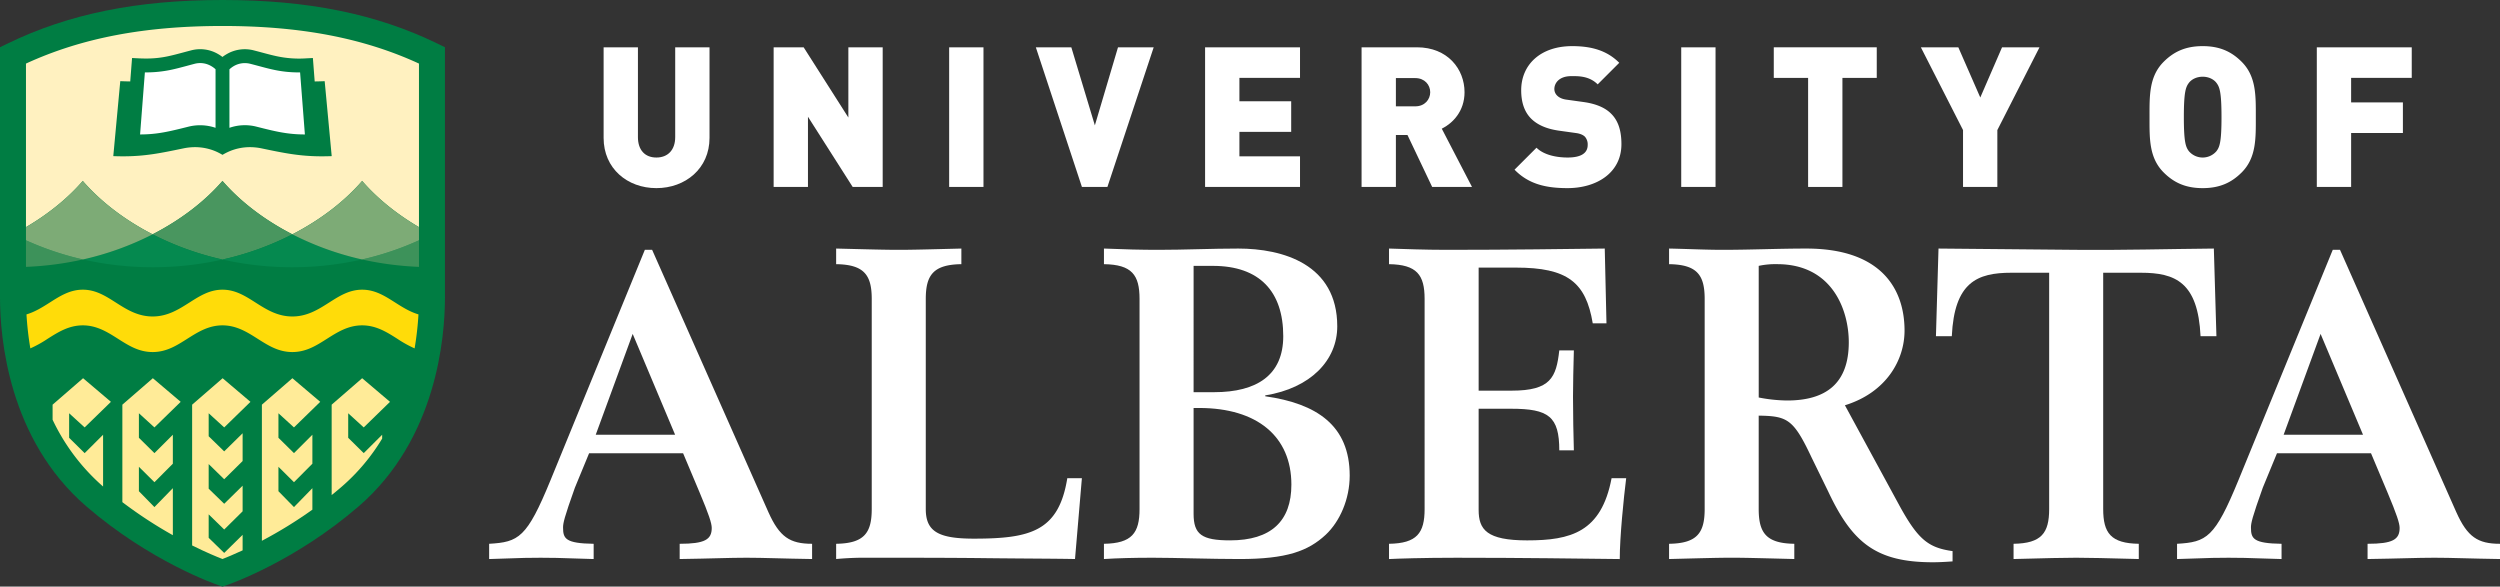
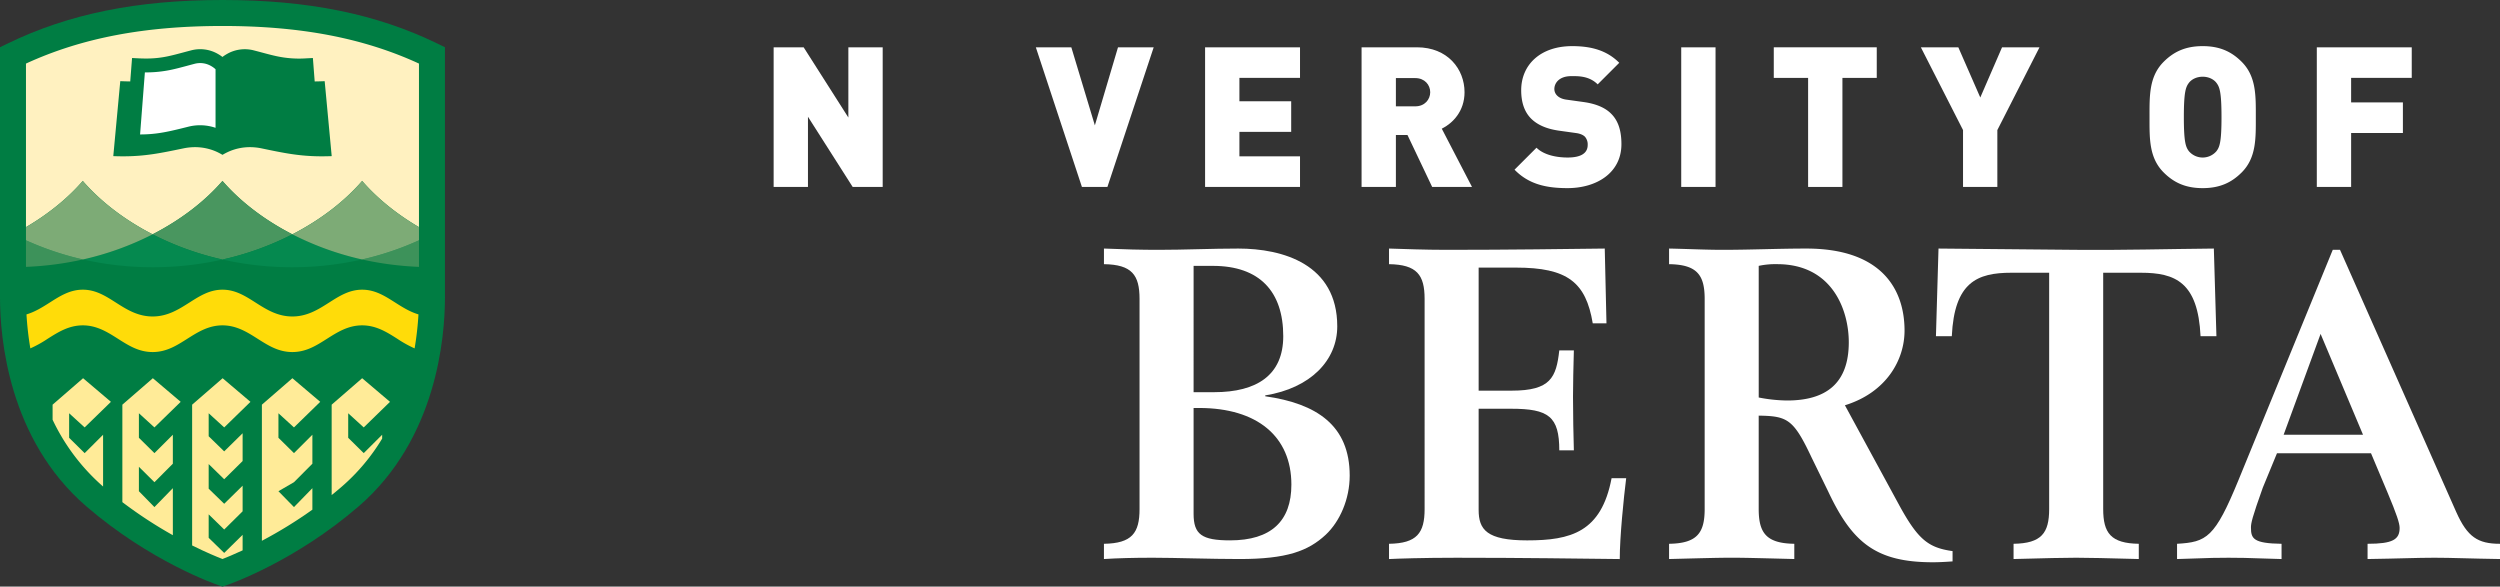
<svg xmlns="http://www.w3.org/2000/svg" id="ualberta-logo" width="2182.178" height="512" viewBox="0 0 2182.178 512">
  <rect x="0" y="0" width="2182.178" height="512" fill="#333333" stroke="none" />
  <g id="_02" data-name="02" transform="translate(426.953 40.263)">
    <path id="Path_2459" data-name="Path 2459" d="M406.5,303.239c25.818-1.487,32.952-5.231,53.549-55.4L542.413,46.648h6.339l101.465,228.9c9.733,21.714,18.727,27.693,38.183,27.693v13.3c-25.833-.383-42.311-1.131-57.284-1.131s-31.068.748-58.308,1.131v-13.3c22,0,27.978-3.726,27.978-13.842,0-4.118-2.622-11.986-10.467-30.7L575.8,224.2H493.74l-12.388,30.059c-9.359,26.2-10.336,31.026-10.336,34.766,0,9.742,2.117,13.861,26.707,14.225v13.3c-33.565-1.127-37.3-1.127-46.3-1.127-9.359,0-13.108,0-44.919,1.127V303.239Zm162.321-95.2-37.015-88-32.26,88Z" transform="translate(1066.826 131.156)" fill="#fff" />
    <path id="Path_2460" data-name="Path 2460" d="M259.359,304.114c24.318-.365,31.064-9.34,31.064-30.311V90.357c0-20.966-6.737-29.956-31.064-30.316V46.41c12.711.374,31.064,1.117,50.156,1.117,57.285,0,103.33-.743,138.152-1.117l1.5,65.283H437.191c-6.007-35.935-22.108-48.655-67.041-48.655H337.591V170.445h28.815c34.083,0,38.931-11.565,41.577-35.149H420.7c-.373,14.59-.748,28.441-.748,40.418,0,17.61.375,31.835.748,46.808h-12.72c0-29.572-9.368-36.281-41.942-36.281h-28.45v88.315c0,17.226,7.11,26.59,42.316,26.59,38.183,0,64.764-7.11,73.73-54.288h12.739c-2.249,17.979-5.61,51.478-5.61,70.579-36.328-.383-83.855-1.131-142.649-1.131-28.825,0-51.3.748-58.757,1.131V304.114Z" transform="translate(526.122 130.281)" fill="#fff" />
    <path id="Path_2461" data-name="Path 2461" d="M311.65,304.114c24.342-.365,31.073-9.34,31.073-30.311V90.357c0-20.966-6.731-29.956-31.073-30.316V46.41c17.615.374,32.588,1.117,46.43,1.117,24.332,0,49.047-1.117,73.379-1.117,65.128,0,85.734,34.962,85.734,71.65,0,25.463-15.731,53.914-52.053,65.152l46.8,86.1c16.848,31.087,25.837,38.193,47.168,41.184v8.994c-5.614.374-11.228.748-17.231.748-49.776,0-70.373-17.227-91.33-61.777l-14.6-29.89c-15.712-33.317-20.952-35.939-46.06-36.327V273.8c0,20.971,6.746,29.946,31.077,30.311v13.3c-29.946-.757-42.685-1.131-54.661-1.131s-24.7.374-54.657,1.131v-13.3Zm78.25-127.7a135.18,135.18,0,0,0,24.725,2.627c33.681,0,53.895-14.552,53.895-50.88,0-27.328-13.851-68.125-62.524-68.125a68.886,68.886,0,0,0-16.1,1.491Z" transform="translate(718.278 130.281)" fill="#fff" />
    <path id="Path_2462" data-name="Path 2462" d="M429.237,304.114c24.341-.365,31.068-9.34,31.068-30.311V67.521H427.362c-29.937,0-49.8,8.237-52.035,55.4H361.481L363.72,46.41q60.079.561,120.164,1.117c40.063.374,80.111-.743,120.173-1.117l2.249,76.516H592.455c-2.239-47.168-22.088-55.4-52.044-55.4H507.468V273.8c0,20.971,6.727,29.946,31.068,30.311v13.3c-29.937-.757-42.68-1.131-54.661-1.131s-24.7.374-54.643,1.131v-13.3Z" transform="translate(901.393 130.281)" fill="#fff" />
    <path id="Path_2463" data-name="Path 2463" d="M315.857,130.721,294.292,85.362h-10.1v45.359h-29.96V8.832H302.51c27.043,0,41.6,19.176,41.6,39.207,0,16.609-10.271,27.053-19.858,31.844l26.37,50.838ZM301.14,35.712H284.195v24.65H301.14c8.223,0,13.01-5.988,13.01-12.332S309.354,35.712,301.14,35.712Z" transform="translate(507.289 -7.808)" fill="#fff" />
    <path id="Path_2464" data-name="Path 2464" d="M329.014,132.551c-18.647,0-33.891-3.422-46.219-16.1l19.175-19.176c6.334,6.334,17.456,8.564,27.216,8.564,11.814,0,17.465-3.936,17.465-10.958a10.154,10.154,0,0,0-2.4-7.194c-1.542-1.533-4.114-2.739-8.05-3.249l-14.721-2.052c-10.789-1.543-19-5.133-24.477-10.785-5.651-5.825-8.391-14.043-8.391-24.477,0-22.261,16.782-38.515,44.508-38.515,17.465,0,30.657,4.109,41.086,14.548L355.384,41.988c-7.7-7.7-17.811-7.185-23.107-7.185-10.443,0-14.725,5.988-14.725,11.294a7.975,7.975,0,0,0,2.408,5.652c1.533,1.543,4.109,3.076,8.381,3.6L343.062,57.4c10.962,1.533,18.825,4.96,23.967,10.1,6.508,6.334,9.074,15.4,9.074,26.707C376.1,119.027,354.7,132.551,329.014,132.551Z" transform="translate(612.243 -8.605)" fill="#fff" />
    <path id="Path_2465" data-name="Path 2465" d="M313.92,130.721V8.832h29.955V130.721Z" transform="translate(726.619 -7.808)" fill="#fff" />
    <path id="Path_2466" data-name="Path 2466" d="M391.119,35.539v95.182H361.168V35.539H331.2V8.832h89.881V35.539Z" transform="translate(790.13 -7.808)" fill="#fff" />
    <path id="Path_2467" data-name="Path 2467" d="M425.433,81.08v49.641H395.478V81.08L358.664,8.832h32.7l19.175,43.826,19-43.826h32.695Z" transform="translate(891.041 -7.808)" fill="#fff" />
    <path id="Path_2468" data-name="Path 2468" d="M481.82,118.862c-8.9,8.9-19.18,13.7-34.064,13.7s-25.164-4.792-34.065-13.7c-12.846-12.837-12.327-29.956-12.327-48.281s-.519-35.434,12.327-48.271c8.9-8.9,19.175-13.7,34.065-13.7S472.92,13.4,481.82,22.31c12.837,12.837,12.327,29.956,12.327,48.271S494.657,106.025,481.82,118.862ZM459.737,40.626c-2.221-2.912-6.5-5.306-11.977-5.306S438,37.713,435.774,40.626c-2.74,3.6-4.445,7.7-4.445,29.956s1.705,26.2,4.445,29.792a15.84,15.84,0,0,0,23.963,0c2.739-3.6,4.455-7.531,4.455-29.792S462.476,44.22,459.737,40.626Z" transform="translate(1047.939 -8.613)" fill="#fff" />
    <path id="Path_2469" data-name="Path 2469" d="M462.552,35.539v21.4h45.2V83.646h-45.2v47.075H432.6V8.832h82.865V35.539Z" transform="translate(1162.722 -7.808)" fill="#fff" />
-     <path id="Path_2470" data-name="Path 2470" d="M91.332,303.239c25.837-1.487,32.952-5.231,53.54-55.4L227.245,46.648H233.6l101.456,228.9c9.733,21.714,18.718,27.693,38.174,27.693v13.3c-25.828-.383-42.3-1.131-57.275-1.131s-31.064.748-58.317,1.131v-13.3c22.013,0,27.992-3.726,27.992-13.842,0-4.118-2.623-11.986-10.481-30.7L260.632,224.2H178.591l-12.4,30.059c-9.368,26.2-10.336,31.026-10.336,34.766,0,9.742,2.118,13.861,26.707,14.225v13.3c-33.583-1.127-37.314-1.127-46.3-1.127-9.359,0-13.1,0-44.929,1.127l0-13.314Zm162.321-95.2-37.014-88-32.256,88Z" transform="translate(-91.332 131.156)" fill="#fff" />
-     <path id="Path_2471" data-name="Path 2471" d="M156.125,304.114c24.323-.365,31.068-9.34,31.068-30.311V90.357c0-20.966-6.746-29.956-31.068-30.316V46.41c29.946.753,42.666,1.117,54.643,1.117s24.715-.365,54.666-1.117V60.042c-24.327.36-31.068,9.349-31.068,30.316V273.8c0,19.466,10.846,25.828,41.928,25.828,49.421,0,74.118-6.362,81.607-52.792H370.63l-6,70.579c-18.708-.383-46.037-.383-77.849-.757-31.456-.374-67.031-.374-102.961-.374a268.593,268.593,0,0,0-27.693,1.131l0-13.3Z" transform="translate(146.765 130.281)" fill="#fff" />
    <path id="Path_2472" data-name="Path 2472" d="M206.138,304.114c24.341-.365,31.068-9.34,31.068-30.311V90.357c0-20.966-6.727-29.956-31.068-30.316V46.41c17.979.753,32.588,1.117,47.542,1.117,23.22,0,46.434-1.117,69.654-1.117,38.922,0,86.454,13.632,86.454,67.905,0,29.572-23.192,53.914-62.88,60.276v.757c44.929,6.358,73.739,25.459,73.739,69.247,0,20.6-8.61,40.062-20.976,51.67-15.328,14.216-34.046,21.153-75.226,21.153-25.089,0-56.158-1.131-75.633-1.131-16.848,0-30.69.374-42.685,1.131l.009-13.3Zm78.246-132.332h17.988c37.225,0,60.276-14.922,60.276-48.856,0-38.936-20.587-61.393-61.407-61.393H284.393l-.009,110.249Zm0,106.14c0,17.97,7.115,23.21,31.83,23.21,35.939,0,53.53-16.848,53.53-48.659,0-42.115-29.947-66.9-80.485-66.9h-4.876v92.354Z" transform="translate(330.516 130.281)" fill="#fff" />
-     <path id="Path_2473" data-name="Path 2473" d="M158.762,131.754c-25.337,0-46.055-17.119-46.055-43.826V8.832h29.956V87.241c0,11.294,6.161,17.806,16.1,17.806s16.436-6.512,16.436-17.806V8.832H205.15v79.1C205.15,114.635,184.1,131.754,158.762,131.754Z" transform="translate(-12.785 -7.808)" fill="#fff" />
    <path id="Path_2474" data-name="Path 2474" d="M213.445,130.721,174.411,69.44v61.281H144.455V8.832h26.188l39.03,61.29V8.832h29.965V130.721Z" transform="translate(103.881 -7.808)" fill="#fff" />
-     <path id="Path_2475" data-name="Path 2475" d="M177.227,130.721V8.832h29.965V130.721Z" transform="translate(224.309 -7.808)" fill="#fff" />
    <path id="Path_2476" data-name="Path 2476" d="M255.89,130.721H233.638L193.412,8.832h30.979l20.546,68.139,20.2-68.139h31.153Z" transform="translate(283.784 -7.808)" fill="#fff" />
    <path id="Path_2477" data-name="Path 2477" d="M225.014,130.721V8.832h82.864V35.539h-52.9V55.916h45.2V82.623h-45.2v21.392h52.9v26.707Z" transform="translate(399.914 -7.808)" fill="#fff" />
  </g>
  <g id="_01" data-name="01">
    <path id="Path_2478" data-name="Path 2478" d="M194.221,512l-3.651-1.248c-2.4-.823-59.4-20.564-115.391-68.92C7.33,383.178,0,294.8,0,259.522V41.231l6.372-3.095C59.823,12.117,119.5,0,194.221,0c74.7,0,134.361,12.117,187.793,38.136l6.372,3.1V259.518c0,35.271-7.321,123.637-75.142,182.315-56,48.355-112.97,68.1-115.372,68.92Z" fill="#007d43" />
    <path id="Path_2479" data-name="Path 2479" d="M176.4,4.85C108.241,4.85,53.5,15.3,4.85,37.671v142.78c20-11.734,36.832-25.575,49.585-40.329,15.109,17.465,35.874,33.691,60.944,46.6,25.108-12.912,45.9-29.133,61-46.6,15.1,17.465,35.9,33.691,61,46.6,25.061-12.912,45.817-29.133,60.907-46.6,12.757,14.753,29.591,28.6,49.6,40.329V37.671C299.265,15.3,244.528,4.85,176.4,4.85Zm86.655,113.774c-19.419,0-33.1-2.87-52.464-6.914a49.944,49.944,0,0,0-10.154-1.085,45.9,45.9,0,0,0-19.568,4.319c-1.58.748-3.067,1.561-4.492,2.4-1.388-.837-2.922-1.65-4.455-2.4a46.016,46.016,0,0,0-19.559-4.319,50.541,50.541,0,0,0-10.191,1.085c-19.367,4.034-33.06,6.914-52.483,6.914q-4.109,0-8.63-.164l6.1-65.446c3.123.136,5.988.215,8.7.252l1.58-20.452,5.881.29c2.309.108,4.4.154,6.39.154a88.514,88.514,0,0,0,19.227-2c4.128-.87,8.228-1.973,12.972-3.24,2.192-.584,4.511-1.206,7-1.851a30.9,30.9,0,0,1,23.472,3.09,33.247,33.247,0,0,1,3.974,2.637,33.543,33.543,0,0,1,4.034-2.655,31.237,31.237,0,0,1,23.364-3.081c2.627.678,5.011,1.309,7.26,1.912,4.675,1.257,8.718,2.328,12.771,3.193a92.831,92.831,0,0,0,25.6,1.851l5.9-.3,1.58,20.461c2.73-.037,5.554-.1,8.718-.248l6.129,65.446C268.687,118.568,265.812,118.624,263.054,118.624Z" transform="translate(17.822 17.823)" fill="#fff1c0" />
    <path id="Path_2480" data-name="Path 2480" d="M68.318,67.293l-.51.126c-15.96,3.992-26.515,6.638-41.652,6.647L30.341,19.9a106.021,106.021,0,0,0,22.827-2.253c4.436-.94,8.681-2.071,13.6-3.389Q70,13.377,73.6,12.431a19.015,19.015,0,0,1,14.534,1.9,20.722,20.722,0,0,1,3.889,2.824V68.275A41.839,41.839,0,0,0,68.318,67.293Z" transform="translate(96.12 43.292)" fill="#fff" />
-     <path id="Path_2481" data-name="Path 2481" d="M66.55,67.273a40.878,40.878,0,0,0-23.71.986V17.211a21.25,21.25,0,0,1,3.936-2.922A19.278,19.278,0,0,1,61.184,12.41c2.548.65,4.894,1.276,7.11,1.87,4.838,1.295,9.022,2.421,13.393,3.342a101.13,101.13,0,0,0,21.766,2.263c.346,0,.692-.009,1.061-.009L108.7,74.046C93.276,74.042,82.65,71.344,66.55,67.273Z" transform="translate(157.426 43.313)" fill="#fff" />
    <path id="Path_2482" data-name="Path 2482" d="M89.561,102.384a256.847,256.847,0,0,0,60.963-21.995c-25.1-12.912-45.9-29.133-61-46.6-15.1,17.465-35.911,33.691-61.038,46.584A255.983,255.983,0,0,0,89.561,102.384Z" transform="translate(104.678 124.158)" fill="#49965f" />
    <path id="Path_2483" data-name="Path 2483" d="M15.484,65.683a275.894,275.894,0,0,0,61.071,6.8A276.612,276.612,0,0,0,137.3,65.749,257.069,257.069,0,0,1,76.326,43.754,257.256,257.256,0,0,1,15.484,65.683Z" transform="translate(56.9 160.784)" fill="#05894f" />
    <path id="Path_2484" data-name="Path 2484" d="M41.543,65.756a276.441,276.441,0,0,0,60.725,6.736,275.5,275.5,0,0,0,61.089-6.811,256.693,256.693,0,0,1-60.846-21.929A256.817,256.817,0,0,1,41.543,65.756Z" transform="translate(152.659 160.777)" fill="#05894f" />
    <path id="Path_2485" data-name="Path 2485" d="M4.85,68.06a276.514,276.514,0,0,0,49.716-6.475A259.378,259.378,0,0,1,4.85,44.869Z" transform="translate(17.822 164.882)" fill="#3d925a" />
    <path id="Path_2486" data-name="Path 2486" d="M4.85,74.116V85.583a259.221,259.221,0,0,0,49.763,16.736,257.634,257.634,0,0,0,60.772-21.929C90.313,67.478,69.548,51.256,54.44,33.787,41.682,48.54,24.853,62.382,4.85,74.116Z" transform="translate(17.822 124.158)" fill="#7dab76" />
    <path id="Path_2487" data-name="Path 2487" d="M117.3,44.869A258.764,258.764,0,0,1,67.6,61.586a278.106,278.106,0,0,0,49.7,6.475Z" transform="translate(248.416 164.882)" fill="#3d925a" />
    <path id="Path_2488" data-name="Path 2488" d="M165.1,85.583V74.116C145.09,62.382,128.252,48.54,115.5,33.787,100.4,51.252,79.653,67.478,54.592,80.389a257.782,257.782,0,0,0,60.772,21.929A258.885,258.885,0,0,0,165.1,85.583Z" transform="translate(200.611 124.158)" fill="#7dab76" />
    <path id="Path_2489" data-name="Path 2489" d="M326.782,65.306c-9.064-5.769-17.628-11.215-28.838-11.215s-19.769,5.455-28.834,11.224c-9.382,5.97-19.078,12.159-32.1,12.159S214.27,71.3,204.879,65.315c-9.069-5.773-17.638-11.224-28.852-11.224s-19.779,5.455-28.852,11.224c-9.392,5.97-19.1,12.159-32.12,12.159S92.325,71.3,82.948,65.315c-9.06-5.773-17.624-11.224-28.829-11.224S34.34,59.537,25.275,65.306c-6.32,4.016-12.8,8.1-20.33,10.359a272.867,272.867,0,0,0,3.37,29.661A100.932,100.932,0,0,0,23.4,96.954c9.088-5.759,18.489-11.729,30.718-11.729S75.744,91.18,84.827,96.954c9.368,5.946,18.217,11.57,30.227,11.57s20.859-5.614,30.241-11.57c9.1-5.759,18.5-11.729,30.732-11.729s21.635,5.956,30.727,11.729c9.387,5.946,18.245,11.57,30.255,11.57s20.849-5.614,30.222-11.57c9.088-5.759,18.484-11.729,30.713-11.729s21.625,5.956,30.708,11.729a100.814,100.814,0,0,0,15.076,8.368A274.046,274.046,0,0,0,347.1,75.66C339.576,73.407,333.1,69.326,326.782,65.306Z" transform="translate(18.172 198.77)" fill="#ffdc09" />
    <path id="Path_2490" data-name="Path 2490" d="M79.939,220.877V207.311L63.867,223.116,50.311,209.929V189.444l13.557,13.239L79.939,186.8V164.421L63.867,180.226,50.311,167.048v-21.5L63.867,158.8l16.072-15.885V118.66l-16.072,15.81L50.311,121.287V101.2l13.557,12.369,22.92-22.331-24.3-20.616L35.875,93.72V216.586c12.206,6.082,21.644,9.971,26.515,11.846C65.976,227.029,72.109,224.519,79.939,220.877Z" transform="translate(131.831 259.517)" fill="#ffeb98" />
    <path id="Path_2491" data-name="Path 2491" d="M66.916,166.6,50.839,183.108,37.283,169.257V147.94l13.557,13.449,16.076-16.132v-25.3L50.839,136,37.283,122.617V101.2l13.557,12.369L73.764,91.236,49.46,70.62l-26.613,23.1v85.075A381.948,381.948,0,0,0,66.92,207.646l0-41.044Z" transform="translate(83.957 259.509)" fill="#ffeb98" />
-     <path id="Path_2492" data-name="Path 2492" d="M76.893,113.567,99.818,91.236,75.514,70.62,48.9,93.718V212.531a387.571,387.571,0,0,0,44.073-27.16V166.6L76.9,183.108,63.341,169.257V147.94L76.9,161.389l16.076-16.132v-25.3L76.9,136,63.341,122.617V101.2Z" transform="translate(179.698 259.51)" fill="#ffeb98" />
+     <path id="Path_2492" data-name="Path 2492" d="M76.893,113.567,99.818,91.236,75.514,70.62,48.9,93.718V212.531a387.571,387.571,0,0,0,44.073-27.16V166.6L76.9,183.108,63.341,169.257L76.9,161.389l16.076-16.132v-25.3L76.9,136,63.341,122.617V101.2Z" transform="translate(179.698 259.51)" fill="#ffeb98" />
    <path id="Path_2493" data-name="Path 2493" d="M89.92,113.567l22.925-22.331L88.541,70.62l-26.613,23.1v78.9c2.978-2.4,5.96-4.866,8.938-7.442A174.934,174.934,0,0,0,106,123.337v-3.375L89.925,136.01,76.368,122.626v-21.42Z" transform="translate(227.569 259.51)" fill="#ffeb98" />
    <path id="Path_2494" data-name="Path 2494" d="M37.812,113.567,60.737,91.236,36.433,70.62,9.82,93.718v13.145a178.928,178.928,0,0,0,44.073,58.3v-45.2L37.817,136.015,24.26,122.631v-21.42Z" transform="translate(36.086 259.51)" fill="#ffeb98" />
  </g>
</svg>